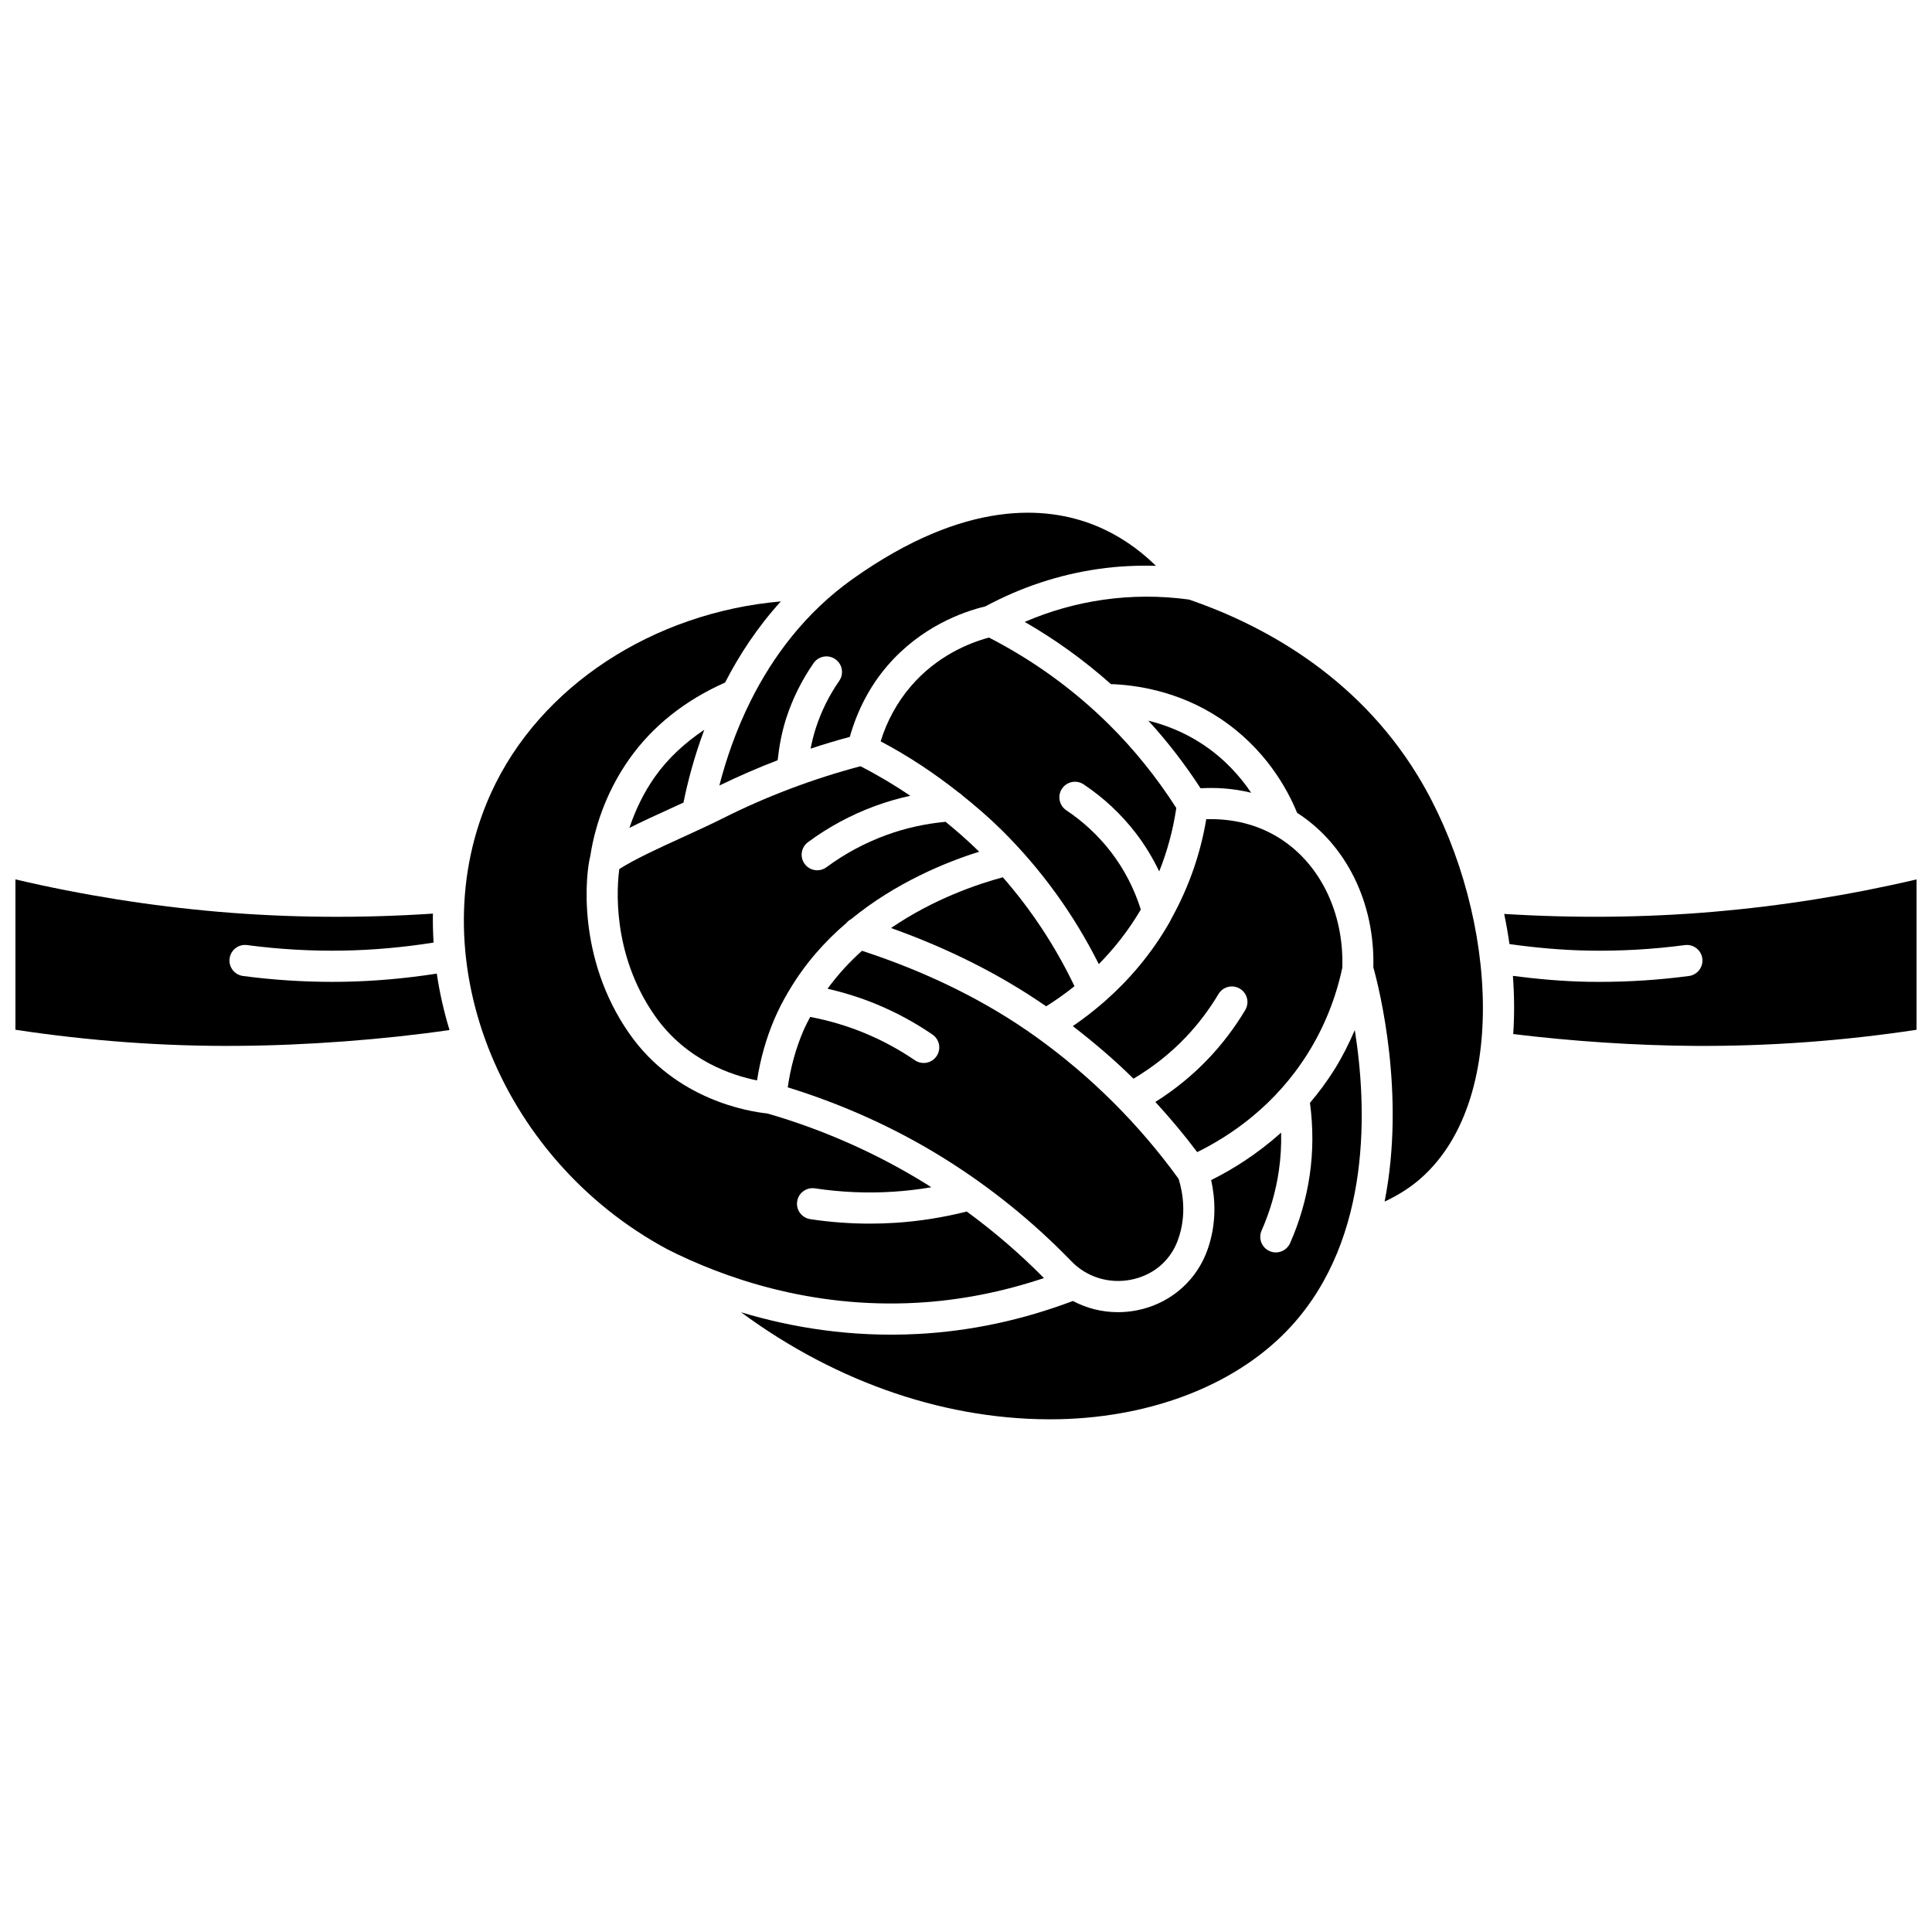
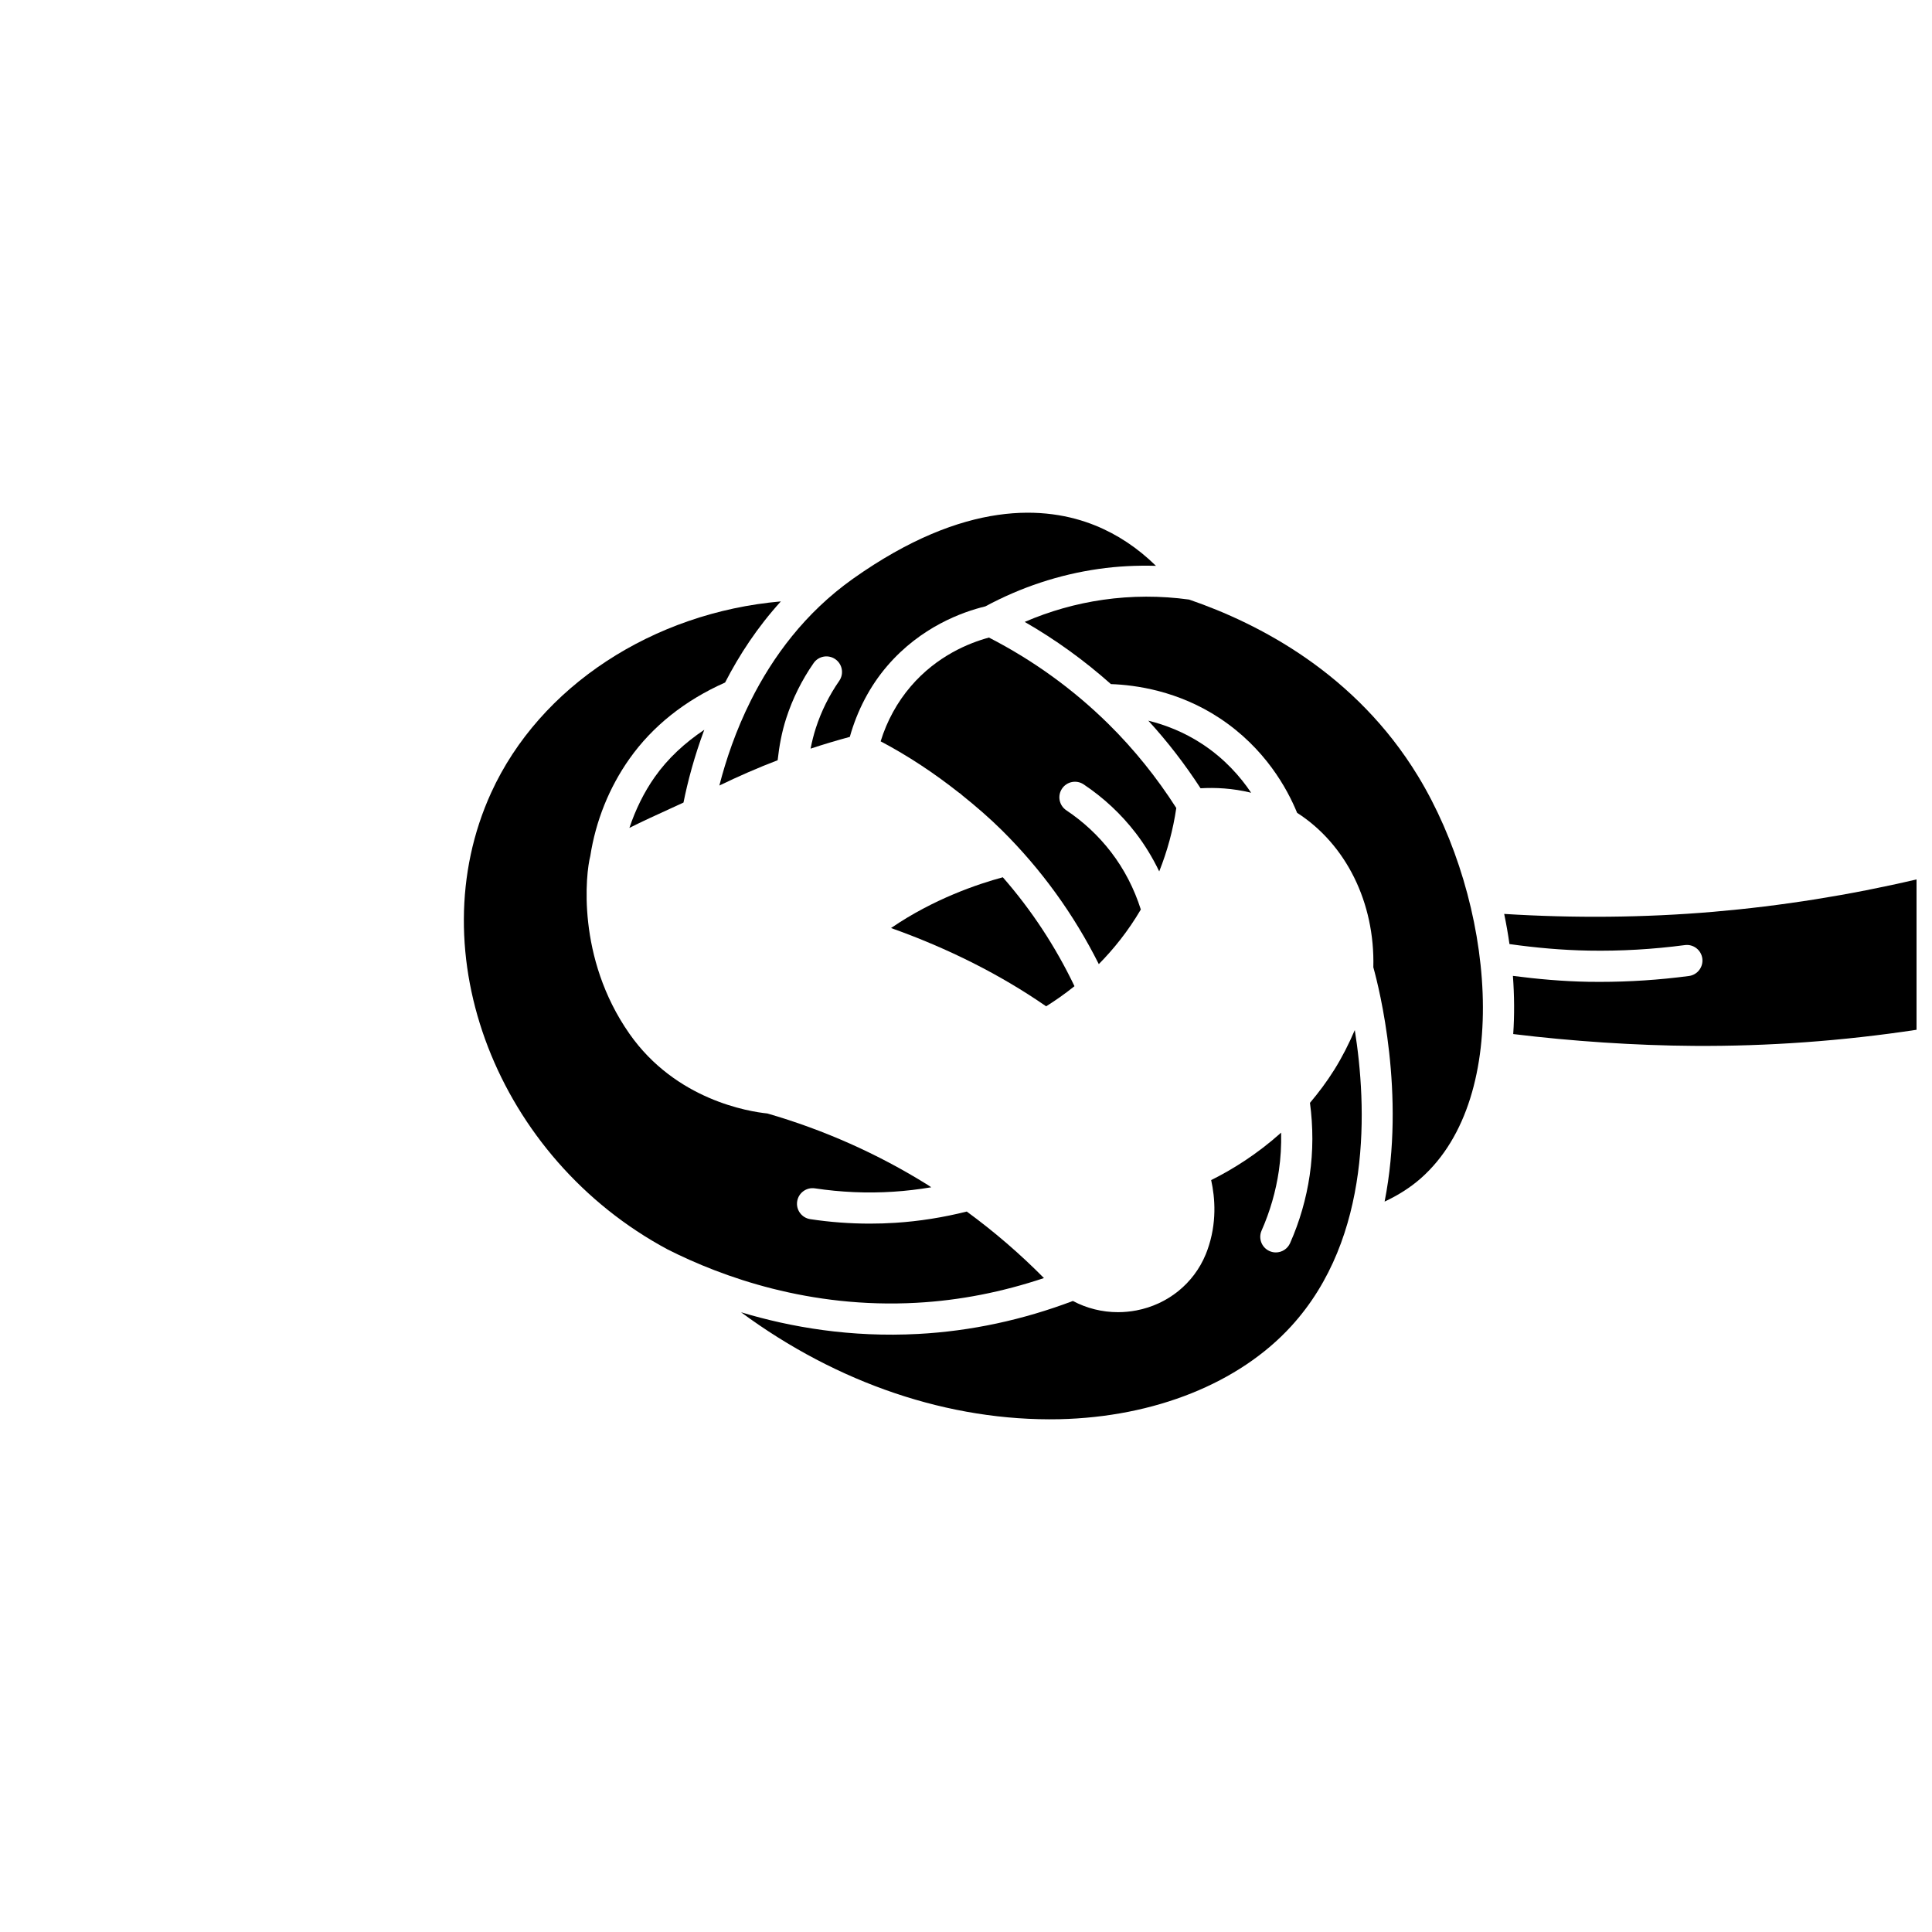
<svg xmlns="http://www.w3.org/2000/svg" width="800px" height="800px" version="1.1" viewBox="144 144 512 512">
  <defs>
    <clipPath id="b">
      <path d="m542 377h109.9v45h-109.9z" />
    </clipPath>
    <clipPath id="a">
-       <path d="m148.09 377h115.91v45h-115.91z" />
-     </clipPath>
+       </clipPath>
  </defs>
  <path d="m428.75 405.35c-5.035-10.512-11.391-20.176-18.992-28.863-6.594 1.773-18.387 5.754-29.625 13.449 15.148 5.402 28.949 12.328 41.105 20.746 2.348-1.465 4.879-3.219 7.512-5.332z" />
  <path d="m330.64 337.4c-5.191 3.481-9.645 7.59-13.09 12.469-2.91 4.117-5.133 8.715-6.75 13.527 3.394-1.707 7.094-3.394 10.734-5.055 1.215-0.555 2.402-1.102 3.598-1.656 1.094-5.445 2.828-12.102 5.508-19.285z" />
-   <path d="m427.95 478.27c4.023 4.16 9.875 5.984 15.656 4.887 5.66-1.078 10.133-4.652 12.27-9.812l0.312-0.816c2.379-6.578 1.215-12.707 0.156-16.121-10.48-14.453-23.113-27.07-37.59-37.484-13.363-9.613-28.973-17.289-46.324-22.957-3.289 2.945-6.375 6.285-9.121 10.055 4.394 1.012 8.707 2.356 12.875 4.074 5.227 2.156 10.25 4.867 14.926 8.066 1.883 1.285 2.371 3.856 1.086 5.738-0.801 1.172-2.098 1.801-3.414 1.801-0.801 0-1.613-0.23-2.324-0.719-4.207-2.871-8.723-5.312-13.426-7.246-4.613-1.902-9.43-3.309-14.328-4.238-0.629 1.215-1.27 2.422-1.82 3.703-2.016 4.703-3.379 9.73-4.125 14.957 14.574 4.508 28.512 10.773 41.418 18.812 12.293 7.656 23.66 16.848 33.773 27.301z" />
-   <path d="m317.55 413.2c8.297 11.863 20.531 15.82 27.074 17.121 0.875-5.711 2.434-11.203 4.652-16.383 1.055-2.449 2.258-4.738 3.543-6.945 0.086-0.168 0.184-0.316 0.289-0.473 4.211-7.133 9.484-13.051 15.195-17.918 0.352-0.422 0.773-0.77 1.25-1.02 11.852-9.703 25.125-15.105 33.941-17.867-2.836-2.801-5.832-5.418-8.906-7.93-5.391 0.508-10.691 1.672-15.777 3.539-5.637 2.07-10.949 4.926-15.785 8.5-0.738 0.547-1.598 0.809-2.449 0.809-1.27 0-2.516-0.578-3.328-1.676-1.355-1.832-0.961-4.418 0.871-5.773 5.465-4.039 11.469-7.273 17.844-9.609 3.035-1.109 6.137-2 9.277-2.688-4.238-2.856-8.629-5.488-13.211-7.828-12.633 3.352-24.926 7.988-36.555 13.844-3.223 1.621-6.859 3.281-10.535 4.961-6.172 2.82-12.543 5.723-16.816 8.441-0.594 4.34-2.184 22.281 9.426 38.895z" />
-   <path d="m490.61 423.11c4.316-6.902 7.379-14.516 9.113-22.629 0.496-14.867-6.164-28.191-17.438-34.84-6.57-3.879-13.363-4.695-18.613-4.547-1.547 9.258-4.648 18.039-9.156 26.203-0.062 0.129-0.121 0.258-0.195 0.375-0.141 0.258-0.258 0.52-0.402 0.777-5.004 8.746-11.035 15.504-16.945 20.73-0.066 0.074-0.156 0.129-0.23 0.203-2.902 2.547-5.75 4.719-8.441 6.547 5.633 4.348 11.043 8.949 16.086 13.938 5.07-3.019 9.711-6.652 13.77-10.906 3.328-3.484 6.273-7.363 8.75-11.527 1.168-1.957 3.699-2.602 5.66-1.434s2.602 3.699 1.438 5.66c-2.801 4.691-6.121 9.062-9.875 12.996-4.16 4.356-8.844 8.16-13.949 11.371 3.898 4.25 7.609 8.664 11.09 13.297 9.145-4.512 20.762-12.492 29.34-26.215z" />
  <path d="m343 329.6c-4.019 8.02-6.637 15.867-8.363 22.574 5.051-2.441 10.195-4.699 15.449-6.707 0.414-3.773 1.105-7.512 2.269-11.105 1.68-5.199 4.125-10.121 7.262-14.637 1.297-1.875 3.875-2.336 5.75-1.035 1.875 1.301 2.336 3.875 1.035 5.75-2.668 3.848-4.75 8.039-6.188 12.473-0.582 1.793-1.035 3.625-1.398 5.481 3.438-1.133 6.902-2.172 10.395-3.113 1.945-6.934 5.285-13.41 9.914-18.797 8.895-10.359 19.914-14.316 26.012-15.793 9.414-5.066 19.512-8.422 30.027-9.922 5.031-0.723 10.105-0.957 15.176-0.82-4.816-4.715-10.207-8.32-16.137-10.711-12.852-5.188-34.422-6.941-64.141 14.125-12.762 9.047-21.316 20.785-27.062 32.234 0.008 0 0 0 0 0.004z" />
  <path d="m459.11 302.89c-7.582-1.039-15.238-1.023-22.773 0.055-7.172 1.027-14.133 3.004-20.777 5.867 8.184 4.703 15.812 10.227 22.836 16.48 6.566 0.227 17.863 1.789 28.812 9.023 12.051 7.961 17.918 18.688 20.535 25.086 12.977 8.34 20.641 23.789 20.203 40.938 1.59 5.715 8.605 33.672 2.988 62.094 3.562-1.668 6.809-3.703 9.617-6.184 24.578-21.719 19.309-73.613-0.789-106.61-16.492-27.086-42.008-40.363-60.652-46.754z" />
  <path d="m497.61 427.48c-2.016 3.227-4.199 6.109-6.457 8.789 0.855 6.379 0.863 12.824-0.07 19.188-0.91 6.203-2.66 12.258-5.199 17.992-0.68 1.539-2.191 2.457-3.777 2.457-0.559 0-1.125-0.117-1.668-0.355-2.086-0.926-3.023-3.363-2.102-5.445 2.234-5.051 3.773-10.379 4.574-15.84 0.492-3.348 0.676-6.727 0.602-10.105-6.336 5.68-12.867 9.762-18.543 12.574 1.039 4.672 1.582 11.41-1.02 18.602l-0.422 1.094c-3.199 7.738-10.062 13.262-18.387 14.848-1.629 0.309-3.258 0.461-4.879 0.461-4.195 0-8.285-1.031-11.934-2.969-13.238 5.008-27.008 7.992-40.992 8.738-17.863 0.957-33.758-1.762-46.949-5.746 25.527 18.844 55.199 28.938 84.324 28.344 25.262-0.562 47.668-9.547 61.477-24.648 21.547-23.562 20.02-58.535 16.848-78.484-1.551 3.629-3.328 7.156-5.426 10.508z" />
  <path d="m386.9 489.25c11.473-0.617 22.781-2.875 33.758-6.551-6.348-6.422-13.191-12.309-20.453-17.625-6.203 1.551-12.562 2.578-18.953 2.984-2.238 0.145-4.484 0.215-6.731 0.215-5.285 0-10.574-0.395-15.797-1.184-2.254-0.344-3.809-2.445-3.469-4.699 0.344-2.254 2.449-3.809 4.703-3.465 6.859 1.031 13.848 1.34 20.77 0.891 3.371-0.215 6.734-0.617 10.066-1.176-0.336-0.211-0.656-0.449-0.992-0.66-13.18-8.211-27.457-14.559-42.438-18.898-4.84-0.496-24.273-3.547-36.574-21.152-14.098-20.168-11.543-42.598-10.359-47.055 1.434-9.277 5.004-18.188 10.375-25.777 6.148-8.688 14.688-15.473 25.352-20.223 3.746-7.289 8.566-14.664 14.777-21.496-33.816 2.961-63.875 22.438-76.766 50.684-19.414 42.535 1.57 96.832 46.777 121.06 14.438 7.293 37.629 15.68 65.953 14.129z" />
  <g clip-path="url(#b)">
    <path d="m598.02 385.64c-18.371 1.566-36.973 1.707-55.395 0.559 0.555 2.66 1.02 5.32 1.398 7.988 6.953 0.98 14 1.613 21.02 1.734 8.469 0.152 17.051-0.348 25.453-1.461 2.258-0.309 4.34 1.293 4.637 3.551s-1.293 4.336-3.547 4.637c-7.82 1.035-15.766 1.559-23.668 1.559-1.008 0-2.012-0.008-3.016-0.023-6.664-0.117-13.348-0.711-19.965-1.566 0.383 5.223 0.426 10.387 0.082 15.418 15.594 1.902 32.383 3.035 47.812 3.133 19.703 0.141 39.559-1.309 59.07-4.266v-39.848c-17.695 4.148-35.793 7.035-53.883 8.586z" />
  </g>
  <g clip-path="url(#a)">
    <path d="m235.08 404.18c-1.004 0.016-2.008 0.023-3.016 0.023-7.902 0-15.848-0.52-23.668-1.559-2.258-0.297-3.848-2.375-3.547-4.637 0.301-2.262 2.363-3.859 4.637-3.551 8.402 1.113 16.969 1.613 25.457 1.461 8-0.137 16.039-0.871 23.961-2.125-0.156-2.559-0.223-5.117-0.176-7.676-18.875 1.25-37.934 1.137-56.758-0.477-18.086-1.551-36.188-4.438-53.879-8.59v39.848c19.512 2.961 39.496 4.438 59.066 4.266 18.117-0.117 38.641-1.672 55.969-4.195-1.496-4.922-2.629-9.918-3.371-14.953-8.16 1.27-16.438 2.019-24.676 2.164z" />
  </g>
  <path d="m462.66 341.21c-4.894-3.234-9.887-5.121-14.344-6.227 5.102 5.566 9.723 11.574 13.844 17.918 3.852-0.227 8.48-0.027 13.406 1.184-2.902-4.316-7.019-8.988-12.906-12.875z" />
-   <path d="m406.08 312.96c-5.242 1.418-13.77 4.836-20.688 12.902-3.621 4.215-6.356 9.215-8.012 14.602 7.352 3.879 14.238 8.469 20.719 13.586 0.328 0.199 0.621 0.414 0.871 0.691 3.641 2.922 7.184 5.969 10.516 9.266 10.465 10.371 19.086 22.293 25.707 35.496 3.926-3.977 7.773-8.746 11.137-14.473-1.758-5.531-4.391-10.672-7.922-15.258-3.309-4.293-7.285-8.004-11.824-11.035-1.898-1.27-2.41-3.828-1.145-5.727 1.262-1.898 3.832-2.41 5.727-1.145 5.293 3.531 9.934 7.859 13.789 12.867 2.453 3.184 4.519 6.606 6.25 10.199 2.141-5.375 3.672-10.984 4.523-16.805-5.168-8.074-11.199-15.582-18.004-22.293-9.32-9.18-19.953-16.867-31.645-22.875z" />
+   <path d="m406.08 312.96c-5.242 1.418-13.77 4.836-20.688 12.902-3.621 4.215-6.356 9.215-8.012 14.602 7.352 3.879 14.238 8.469 20.719 13.586 0.328 0.199 0.621 0.414 0.871 0.691 3.641 2.922 7.184 5.969 10.516 9.266 10.465 10.371 19.086 22.293 25.707 35.496 3.926-3.977 7.773-8.746 11.137-14.473-1.758-5.531-4.391-10.672-7.922-15.258-3.309-4.293-7.285-8.004-11.824-11.035-1.898-1.27-2.41-3.828-1.145-5.727 1.262-1.898 3.832-2.41 5.727-1.145 5.293 3.531 9.934 7.859 13.789 12.867 2.453 3.184 4.519 6.606 6.25 10.199 2.141-5.375 3.672-10.984 4.523-16.805-5.168-8.074-11.199-15.582-18.004-22.293-9.32-9.18-19.953-16.867-31.645-22.875" />
</svg>